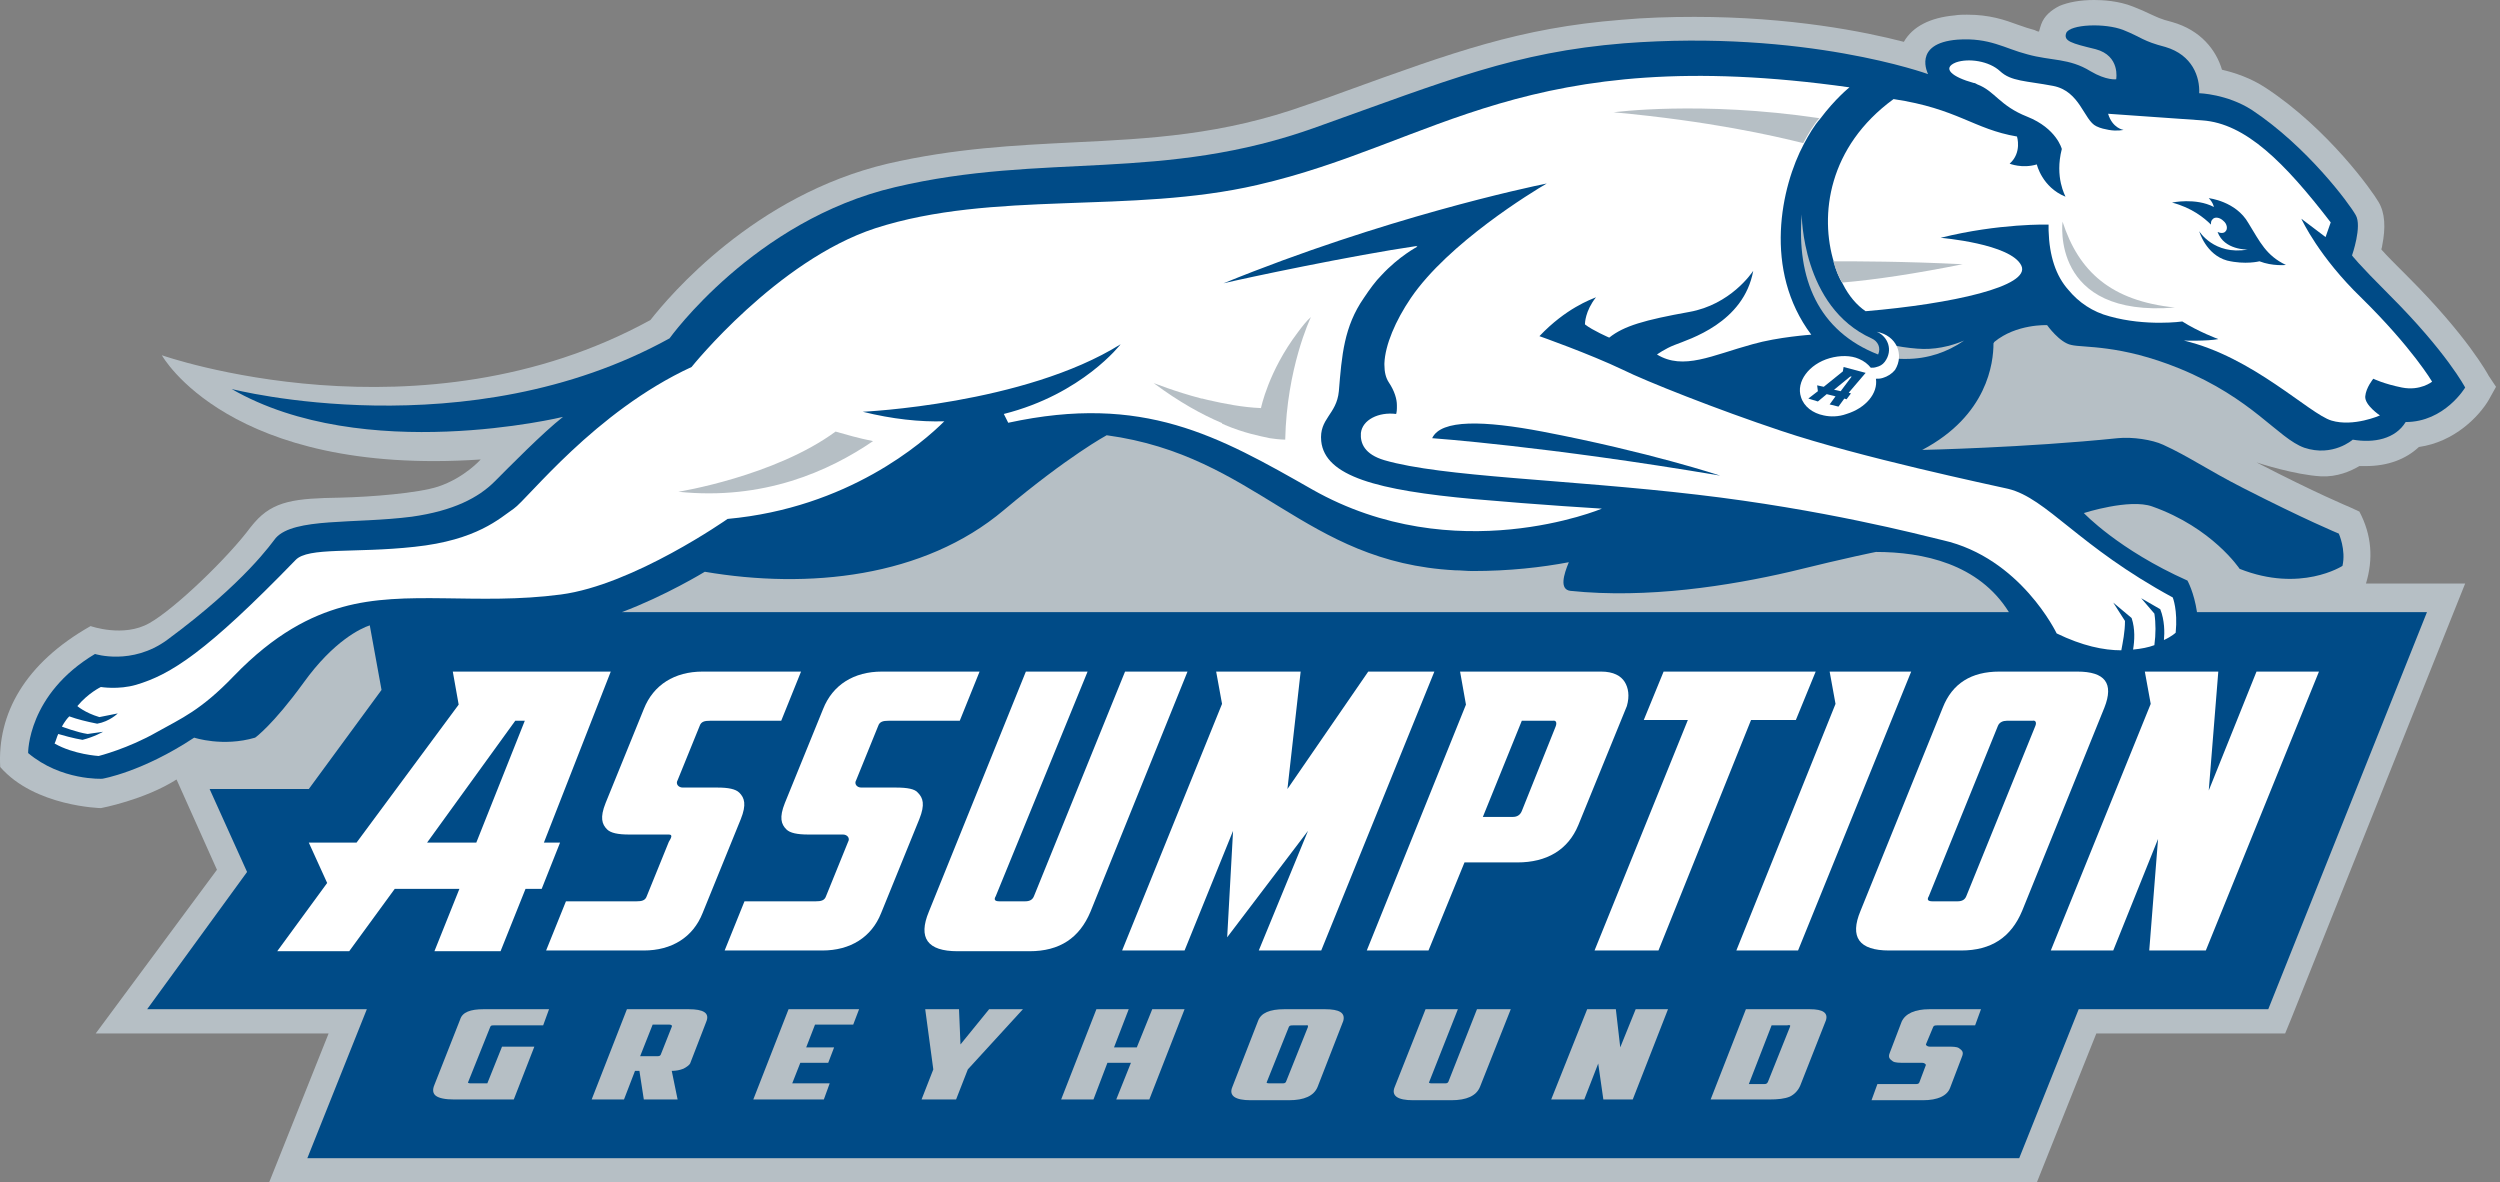
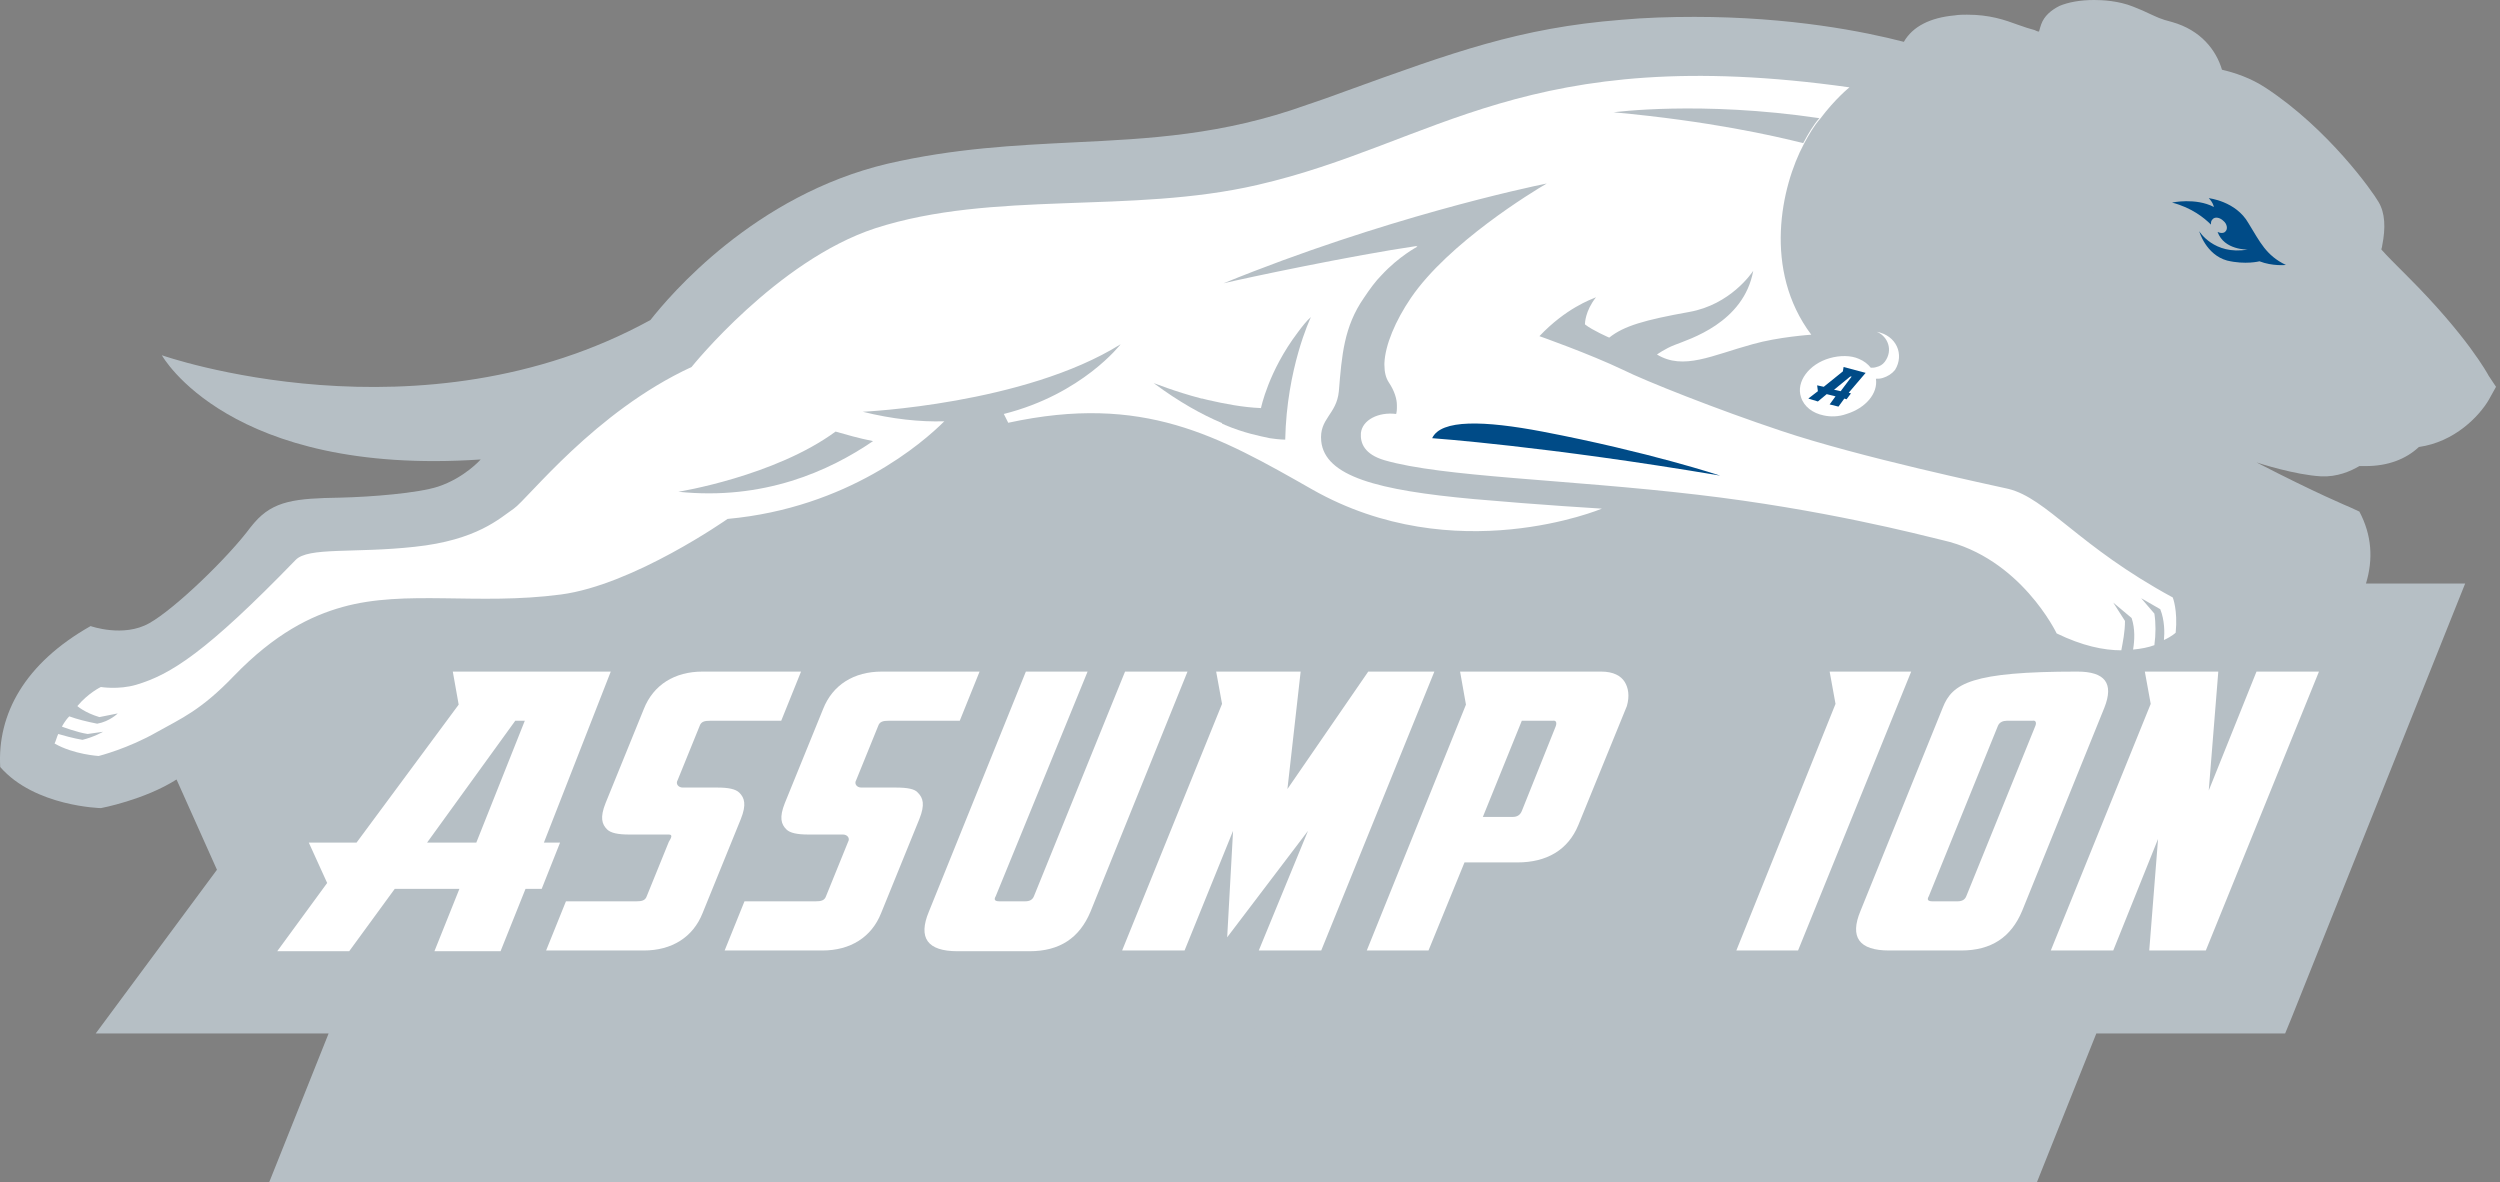
<svg xmlns="http://www.w3.org/2000/svg" width="222" height="105" viewBox="0 0 222 105" fill="none">
  <rect x="0" y="0" width="222" height="105" fill="#808080" stroke="none" />
  <path d="M220.995 33.371C220.929 33.24 219.103 29.851 213.818 24.572C212.709 23.464 211.926 22.682 211.469 22.16C211.469 22.03 211.534 21.965 211.534 21.834C211.861 20.205 211.795 18.901 211.208 17.924C210.686 17.011 206.772 11.471 201.226 7.821C199.856 6.909 198.421 6.453 197.312 6.192C196.79 4.432 195.42 2.672 192.875 1.955C191.831 1.695 191.505 1.499 190.918 1.238C190.526 1.043 190.07 0.847 189.417 0.587C188.112 0.065 186.677 0 185.959 0C184.72 0 183.676 0.196 182.893 0.521C182.11 0.912 181.523 1.434 181.262 2.151C181.197 2.346 181.132 2.542 181.066 2.803C180.936 2.803 180.805 2.737 180.675 2.672C180.218 2.542 179.761 2.412 179.24 2.216C178 1.76 176.695 1.304 174.673 1.304C174.346 1.304 173.955 1.304 173.563 1.369C171.41 1.564 169.845 2.346 169.062 3.715C165.539 2.803 159.014 1.499 150.468 1.499C148.315 1.499 146.096 1.564 143.943 1.76C134.94 2.477 129.068 4.628 119.347 8.147C118.303 8.538 117.194 8.929 116.02 9.32C108.582 11.993 102.123 12.318 95.338 12.644C90.119 12.905 84.769 13.166 78.832 14.534C66.958 17.337 59.455 26.266 57.758 28.417C37.338 39.628 14.372 31.546 14.372 31.546C14.372 31.546 20.309 42.3 42.687 40.801C42.687 40.801 41.252 42.43 38.903 43.212C37.077 43.799 32.966 44.125 30.226 44.19C26.246 44.255 24.289 44.451 22.593 46.406C22.462 46.536 22.397 46.667 22.267 46.797C20.244 49.534 15.481 54.097 13.263 55.335C10.98 56.639 8.044 55.596 8.044 55.596C2.172 58.92 -0.242 63.417 0.019 68.11C3.085 71.629 8.957 71.76 8.957 71.76C8.957 71.76 12.806 71.043 15.677 69.218L19.265 77.235L8.501 91.769H29.182L23.898 105H180.871L186.155 91.769H202.922L203.51 90.335L217.602 55.075L218.907 51.816H210.099C210.752 49.665 210.621 47.514 209.512 45.428L208.664 45.037C208.664 45.037 205.663 43.799 200.378 41.061C200.574 41.127 203.771 42.169 206.119 42.3C207.555 42.365 208.729 41.844 209.512 41.387C209.708 41.387 209.903 41.387 210.099 41.387C211.991 41.387 213.622 40.801 214.797 39.693C217.993 39.236 220.146 36.955 220.995 35.521L221.647 34.348L220.995 33.371Z" fill="#B6BFC5" />
-   <path d="M177.021 30.503C177.021 30.438 177.086 30.438 177.086 30.372C179.044 28.743 181.784 28.873 181.784 28.873C181.784 28.873 182.893 30.438 183.937 30.633C184.981 30.894 188.243 30.568 193.527 32.719C200.052 35.391 202.27 38.911 204.619 39.758C207.163 40.605 208.925 39.041 208.925 39.041C210.817 39.367 212.709 38.976 213.622 37.477C217.08 37.477 218.907 34.413 218.907 34.413C218.907 34.413 217.276 31.285 212.187 26.201C209.316 23.333 208.859 22.682 208.859 22.682C208.859 22.682 209.773 20.075 209.186 19.097C208.598 18.054 204.88 13.035 199.986 9.777C197.768 8.343 195.289 8.277 195.289 8.277C195.354 6.844 194.702 4.888 192.288 4.171C190.265 3.65 190.2 3.324 188.569 2.672C186.938 2.02 183.806 2.151 183.48 2.933C183.219 3.65 183.937 3.845 186.09 4.367C188.308 4.953 187.917 7.039 187.917 7.039C187.917 7.039 187.068 7.169 185.633 6.322C183.741 5.149 182.11 5.41 180.022 4.823C178 4.302 176.695 3.324 173.824 3.52C169.779 3.845 171.215 6.583 171.215 6.583C171.215 6.583 160.319 2.607 144.204 3.845C134.548 4.628 128.611 7.104 116.933 11.276C103.232 16.229 92.728 13.492 79.484 16.62C66.957 19.553 59.455 30.047 59.455 30.047C41.513 39.953 20.57 34.544 20.57 34.544C32.314 41.322 49.994 37.02 49.994 37.02C48.168 38.454 45.232 41.453 43.927 42.756C42.492 44.19 40.273 45.363 36.554 45.885C31.466 46.536 26.116 45.95 24.485 47.775C24.159 48.166 21.81 51.685 14.829 56.834C11.697 59.115 8.435 58.073 8.435 58.073C2.433 61.657 2.498 66.871 2.498 66.871C5.434 69.348 9.088 69.153 9.088 69.153C9.088 69.153 12.611 68.566 17.243 65.503C17.243 65.503 19.787 66.35 22.658 65.503C22.658 65.503 24.224 64.395 26.964 60.614C29.639 56.899 32.053 55.791 32.836 55.531L33.88 61.266L27.421 70.065H18.613L21.94 77.43L13.067 89.618H32.575L27.29 102.849H179.305L184.589 89.618H201.422L215.514 54.358H195.093C194.832 52.598 194.245 51.555 194.245 51.555C188.112 48.818 185.046 45.559 185.046 45.559C185.046 45.559 189.091 44.255 191.113 44.972C196.463 46.862 198.877 50.512 198.877 50.512C204.292 52.663 208.011 50.251 208.011 50.251C208.337 48.818 207.685 47.384 207.685 47.384C207.685 47.384 204.684 46.145 199.203 43.343C196.007 41.713 194.376 40.54 192.092 39.497C191.113 39.041 189.352 38.78 188.047 38.911C179.827 39.758 170.693 39.953 170.693 39.953C176.499 36.89 177.021 32.197 177.021 30.503ZM178.391 54.358H55.214C59.063 52.924 62.586 50.773 62.586 50.773C71.785 52.337 82.028 51.294 89.14 45.298C94.881 40.475 98.274 38.65 98.274 38.65C111.648 40.475 115.759 49.925 129.199 50.642C129.72 50.642 130.242 50.708 130.764 50.708C134.026 50.708 136.897 50.382 139.311 49.925C138.854 51.033 138.463 52.337 139.442 52.467C146.292 53.184 153.599 52.011 158.949 50.773C164.234 49.469 166.582 49.013 166.582 49.013C170.758 49.013 175.716 50.056 178.391 54.358Z" fill="#004B87" />
-   <path d="M209.707 26.462C205.923 22.812 204.423 19.553 204.358 19.423L206.511 21.052L206.967 19.749C202.857 14.404 199.399 10.95 195.55 10.689C191.766 10.428 187.199 10.102 187.199 10.102C187.59 11.406 188.569 11.536 188.569 11.536C188.569 11.536 187.982 11.667 187.264 11.536C186.938 11.471 186.546 11.406 186.155 11.21C185.046 10.689 184.72 8.082 182.306 7.626C179.892 7.169 178.587 7.235 177.608 6.322C176.63 5.41 174.803 5.149 173.694 5.54C172.389 6.061 173.368 6.844 175.26 7.365C175.39 7.365 175.455 7.43 175.586 7.495C177.152 8.082 177.543 9.385 180.022 10.363C182.632 11.406 183.089 13.231 183.089 13.231C182.436 15.773 183.415 17.402 183.415 17.467C181.327 16.62 180.87 14.6 180.87 14.6C179.566 14.991 178.456 14.534 178.456 14.534C179.566 13.557 179.109 12.123 179.109 12.123C175.26 11.471 173.824 9.646 168.148 8.799C162.342 13.035 161.559 19.097 162.864 23.333C163.059 24.05 163.32 24.702 163.646 25.224C164.168 26.266 164.886 27.114 165.669 27.635C173.368 26.983 180.348 25.419 179.5 23.594C178.587 21.639 172.324 21.117 172.324 21.117C177.543 19.814 181.914 19.944 181.914 19.944C181.914 20.14 181.914 20.335 181.914 20.465C181.98 22.747 182.567 24.506 183.676 25.745C184.589 26.853 185.829 27.7 187.329 28.091C190.592 29.004 193.788 28.547 193.788 28.547C195.224 29.46 196.985 30.112 196.985 30.112C196.007 30.307 193.919 30.242 193.919 30.242C200.052 31.676 205.075 36.76 207.033 37.346C208.99 37.933 211.339 36.89 211.339 36.89C211.339 36.89 209.968 35.978 210.034 35.196C210.099 34.413 210.751 33.631 210.751 33.631C210.751 33.631 211.665 34.087 213.296 34.413C214.927 34.739 215.971 33.892 215.971 33.892C215.971 33.892 214.209 30.894 209.707 26.462Z" fill="white" />
  <path d="M199.66 19.814C198.551 17.858 196.137 17.598 196.137 17.598C196.529 17.989 196.594 18.38 196.594 18.38C194.963 17.533 192.875 17.989 192.875 17.989C194.637 18.445 195.746 19.358 196.333 19.944C196.333 19.749 196.333 19.618 196.463 19.488C196.659 19.227 197.116 19.292 197.442 19.618C197.768 19.879 197.833 20.335 197.638 20.531C197.507 20.726 197.181 20.726 196.92 20.596C197.507 22.225 199.595 22.16 199.595 22.16C196.594 22.682 195.289 20.531 195.289 20.531C195.289 20.531 195.876 22.616 197.768 23.138C199.399 23.529 200.639 23.203 200.639 23.203C201.813 23.659 202.988 23.529 202.988 23.529C201.226 22.682 200.704 21.508 199.66 19.814Z" fill="#004B87" />
  <path d="M192.94 53.054C184.524 48.492 181.784 44.255 178.326 43.408C176.891 43.082 165.147 40.605 158.166 38.259C152.49 36.369 146.096 33.827 144.139 32.849C141.138 31.415 136.701 29.851 136.701 29.851C139.05 27.374 141.268 26.592 141.725 26.397C140.746 27.635 140.746 28.743 140.746 28.743C140.746 28.808 140.746 28.808 140.746 28.808C141.399 29.33 142.899 29.981 142.899 29.981C144.204 28.939 146.031 28.417 150.011 27.7C153.664 27.048 155.556 24.246 155.687 24.05C154.839 28.678 150.011 30.112 148.706 30.633C147.858 30.959 147.14 31.48 147.14 31.48C149.489 32.914 152.033 31.546 155.622 30.568C157.905 29.916 160.841 29.721 160.841 29.721C156.535 23.985 158.166 16.555 160.189 12.775C160.645 11.927 161.102 11.145 161.624 10.559C162.994 8.734 164.234 7.756 164.234 7.756C135.527 3.715 127.502 12.775 111.648 16.425C100.361 19.032 88.226 16.881 77.722 20.27C68.98 23.138 61.412 32.589 61.412 32.589C52.8 36.564 46.863 44.32 45.623 45.168C44.383 46.015 42.361 47.97 36.815 48.557C31.465 49.143 27.355 48.557 26.246 49.73C18.287 57.942 15.155 59.898 12.089 60.81C10.523 61.266 8.957 61.006 8.957 61.006C8.957 61.006 7.848 61.527 6.869 62.7C6.869 62.7 7.522 63.287 8.826 63.678L10.457 63.352C10.457 63.352 9.74 64.069 8.631 64.264C7.652 64.069 6.869 63.873 6.152 63.613C5.76 64.004 5.499 64.525 5.499 64.525C5.499 64.525 6.869 65.046 7.783 65.177L9.153 64.981C9.153 64.981 8.37 65.438 7.326 65.698C7.326 65.698 6.478 65.568 5.173 65.177C5.042 65.438 4.977 65.763 4.847 66.024C6.543 67.002 8.761 67.132 8.761 67.132C8.761 67.132 11.371 66.48 13.981 64.981C16.068 63.808 17.83 63.091 20.766 60.028C24.419 56.248 27.616 54.683 30.422 53.901C36.032 52.337 42.361 53.771 49.799 52.793C56.258 51.946 64.609 46.08 64.609 46.08C75.308 45.102 81.963 39.302 83.855 37.411C81.702 37.477 79.223 37.216 76.613 36.564C76.613 36.564 90.966 35.913 99.513 30.568C99.513 30.568 96.121 35 89.14 36.76L89.531 37.542C101.536 34.935 108.19 38.715 116.541 43.473C129.198 50.642 142.247 45.168 142.247 45.168C142.247 45.168 136.767 44.842 130.895 44.32C122.283 43.538 117.651 42.3 117.324 39.171C117.129 37.151 118.694 36.825 118.89 34.739C119.151 31.546 119.347 29.004 121.108 26.462C121.63 25.68 122.152 24.963 122.674 24.441C124.24 22.747 125.871 21.899 125.871 21.899C125.806 21.899 125.741 21.899 125.741 21.899C125.871 21.834 125.871 21.834 125.871 21.834C120.065 22.682 110.539 24.702 108.647 25.158C122.87 19.358 135.723 16.62 137.354 16.294C136.114 17.011 128.611 21.574 125.284 26.462C123.914 28.482 123 30.633 122.935 32.263C122.935 32.328 122.935 32.328 122.935 32.393C122.935 33.045 123.066 33.566 123.327 33.957C123.849 34.739 124.044 35.456 124.044 35.978C124.044 36.043 124.044 36.043 124.044 36.108C124.044 36.173 124.044 36.173 124.044 36.238C124.044 36.564 123.979 36.76 123.979 36.76C122.413 36.564 120.978 37.281 120.847 38.454C120.782 39.367 121.174 40.344 122.935 40.866C128.089 42.365 139.05 42.56 150.728 43.929C161.885 45.233 170.366 47.449 172.519 47.97C179.435 49.534 182.632 56.248 182.632 56.248C184.915 57.356 186.807 57.747 188.373 57.747C188.504 57.03 188.699 56.117 188.699 55.14L187.656 53.51L189.287 54.879C189.613 55.857 189.548 56.899 189.417 57.682C190.135 57.616 190.787 57.486 191.309 57.291C191.44 56.313 191.44 55.335 191.309 54.488L190.135 53.119L191.831 54.097C192.222 55.075 192.222 56.182 192.157 56.834C192.875 56.508 193.201 56.182 193.201 56.182C193.397 54.162 192.94 53.054 192.94 53.054ZM150.206 41.583C150.272 41.583 150.272 41.583 150.272 41.583C150.272 41.583 150.206 41.583 150.206 41.583Z" fill="white" />
  <path d="M162.798 23.203C162.994 23.92 163.255 24.572 163.581 25.093C166.582 24.832 170.04 24.311 174.281 23.464C169.127 23.203 164.756 23.203 162.798 23.203Z" fill="#B6BFC5" />
  <path d="M183.154 19.683C183.154 19.683 182.045 28.222 193.136 27.309C187.46 26.723 184.589 24.116 183.154 19.683Z" fill="#B6BFC5" />
  <path d="M60.237 43.669C67.806 44.451 73.612 41.844 77.527 39.171C76.222 38.911 75.113 38.585 74.199 38.324C68.784 42.3 60.237 43.669 60.237 43.669Z" fill="#B6BFC5" />
  <path d="M115.237 29.525C112.627 32.98 111.975 36.238 111.975 36.238C110.344 36.173 108.712 35.847 107.277 35.521C107.081 35.456 106.951 35.456 106.755 35.391H106.69C104.211 34.739 102.514 34.022 102.449 34.022C104.733 35.717 106.755 36.825 108.452 37.542C108.452 37.542 108.517 37.542 108.517 37.607C108.582 37.672 108.712 37.672 108.778 37.737C110.474 38.454 111.844 38.715 112.757 38.911C113.606 39.041 114.128 39.041 114.128 39.041C114.258 32.719 116.346 28.287 116.411 28.156C116.02 28.482 115.628 29.004 115.237 29.525Z" fill="#B6BFC5" />
  <path d="M143.291 9.972C151.838 10.754 157.514 12.058 160.124 12.71C160.58 11.862 161.037 11.08 161.559 10.493C150.99 8.929 143.291 9.972 143.291 9.972Z" fill="#B6BFC5" />
  <path d="M166.191 30.047C159.993 27.244 159.993 19.032 159.993 19.032C159.536 24.702 161.428 29.395 166.778 31.48C167.039 30.894 166.778 30.307 166.191 30.047Z" fill="#B6BFC5" />
  <path d="M170.236 30.959C169.388 30.894 168.605 30.764 167.887 30.633L168.083 31.22L167.757 31.741C168.279 31.872 168.735 31.872 169.257 31.872C171.149 31.872 172.911 31.285 174.412 30.242C173.172 30.764 171.737 31.09 170.236 30.959Z" fill="#B6BFC5" />
  <path d="M166.648 29.46C167.626 29.851 168.148 31.089 167.365 32.132C167.17 32.393 166.909 32.523 166.648 32.588C166.452 32.654 166.321 32.654 166.126 32.654C165.865 32.328 165.539 32.067 165.082 31.872C164.364 31.546 163.386 31.546 162.472 31.806C160.645 32.328 159.471 33.892 159.928 35.261C160.189 36.108 160.972 36.695 161.95 36.89C162.537 37.02 163.255 37.02 163.973 36.76C165.669 36.238 166.778 34.935 166.582 33.631C166.778 33.631 166.974 33.631 167.17 33.566C167.626 33.436 168.018 33.175 168.279 32.849C169.127 31.48 168.409 29.786 166.648 29.46Z" fill="white" />
  <path d="M152.751 42.235C152.751 42.235 146.488 40.149 136.962 38.324C131.808 37.346 127.959 37.216 127.176 38.911C127.176 38.911 137.354 39.628 152.751 42.235Z" fill="#004B87" />
  <path d="M165.669 33.11L163.712 32.588L163.646 32.98L161.95 34.348L161.363 34.218L161.428 34.739L160.58 35.391L161.428 35.652L162.211 35L162.994 35.196L162.472 35.913L163.255 36.108L163.777 35.391L163.973 35.456L164.364 34.935L164.168 34.87L165.669 33.11ZM162.864 34.609L164.299 33.436H164.429L163.451 34.739L162.864 34.609Z" fill="#004B87" />
  <path d="M40.861 90.531L38.577 96.332C38.382 96.788 38.447 97.114 38.708 97.309C38.969 97.505 39.491 97.635 40.339 97.635H45.623L47.45 92.942H44.58L43.275 96.201H41.774C41.578 96.201 41.513 96.136 41.578 96.071L43.536 91.183C43.601 91.052 43.666 91.052 43.862 91.052H48.233L48.755 89.618H42.948C41.774 89.618 41.056 89.879 40.861 90.531Z" fill="#B6BFC5" />
  <path d="M61.151 89.618H55.671L52.539 97.635H55.41L56.388 95.093H56.78L57.171 97.635H60.172L59.651 95.093C60.042 95.093 60.368 95.028 60.694 94.898C60.955 94.767 61.216 94.572 61.282 94.441L62.717 90.726C63.043 89.944 62.456 89.618 61.151 89.618ZM59.651 91.183L58.672 93.659C58.607 93.79 58.476 93.79 58.346 93.79H56.845L57.954 90.987H59.455C59.585 90.987 59.716 91.052 59.651 91.183Z" fill="#B6BFC5" />
  <path d="M66.892 97.635H73.156L73.677 96.201H70.35L71.068 94.376H73.547L74.069 93.007H71.59L72.373 90.987H75.765L76.287 89.618H70.024L66.892 97.635Z" fill="#B6BFC5" />
-   <path d="M85.291 92.747L85.16 89.618H82.159L82.877 94.963L81.833 97.635H84.899L85.943 94.963L90.836 89.618H87.835L85.291 92.747Z" fill="#B6BFC5" />
  <path d="M100.949 93.007H98.926L100.231 89.618H97.36L94.229 97.635H97.099L98.339 94.376H100.427L99.122 97.635H102.058L105.189 89.618H102.319L100.949 93.007Z" fill="#B6BFC5" />
  <path d="M117.651 89.618H114.063C112.758 89.618 111.975 89.944 111.714 90.661L109.43 96.527C109.104 97.309 109.691 97.7 111.061 97.7H114.454C115.824 97.7 116.672 97.309 116.999 96.527L119.282 90.661C119.478 89.944 118.956 89.618 117.651 89.618ZM116.15 91.183L114.193 96.071C114.128 96.201 113.997 96.201 113.867 96.201H112.693C112.497 96.201 112.432 96.136 112.497 96.071L114.454 91.183C114.519 91.052 114.65 91.052 114.846 91.052H116.02C116.085 90.987 116.15 91.052 116.15 91.183Z" fill="#B6BFC5" />
  <path d="M128.612 96.071C128.546 96.201 128.416 96.201 128.285 96.201H127.111C126.915 96.201 126.85 96.136 126.915 96.071L129.46 89.618H126.589L123.849 96.527C123.523 97.309 124.11 97.7 125.48 97.7H128.873C130.243 97.7 131.091 97.309 131.417 96.527L134.157 89.618H131.156L128.612 96.071Z" fill="#B6BFC5" />
  <path d="M143.878 93.007L143.487 89.618H140.942L137.745 97.635H140.681L141.921 94.441L142.378 97.635H144.987L148.119 89.618H145.248L143.878 93.007Z" fill="#B6BFC5" />
  <path d="M160.711 89.618H155.035L151.903 97.635H157.057C157.905 97.635 158.492 97.57 158.949 97.374C159.341 97.179 159.667 96.853 159.863 96.397L162.146 90.596C162.342 89.944 161.885 89.618 160.711 89.618ZM158.949 91.183L156.992 96.071C156.927 96.201 156.861 96.266 156.666 96.266H155.296L157.318 91.052H158.688C158.949 90.987 159.014 91.052 158.949 91.183Z" fill="#B6BFC5" />
  <path d="M171.671 91.183C171.737 91.052 171.867 91.052 172.063 91.052H175.39L175.912 89.618H171.345C170.04 89.618 169.192 90.009 168.866 90.726L167.822 93.464C167.626 93.92 167.822 94.05 168.083 94.246C168.279 94.376 168.67 94.376 169.127 94.376H170.693C170.888 94.376 171.019 94.507 171.019 94.572L170.432 96.136C170.367 96.266 170.236 96.266 170.04 96.266H166.713L166.191 97.7H170.758C172.063 97.7 172.911 97.309 173.172 96.592L174.216 93.855C174.412 93.398 174.216 93.268 173.955 93.073C173.759 92.942 173.368 92.942 172.911 92.942H171.345C171.149 92.942 171.019 92.812 171.019 92.747L171.671 91.183Z" fill="#B6BFC5" />
-   <path d="M184.459 59.637H177.543C175.064 59.637 173.368 60.68 172.52 62.831L165.213 80.885C164.234 83.231 165.082 84.404 167.757 84.404H174.151C176.826 84.404 178.587 83.231 179.566 80.885L186.873 62.831C187.721 60.68 186.938 59.637 184.459 59.637ZM180.74 64.46L174.607 79.581C174.477 79.907 174.216 80.037 173.824 80.037H171.606C171.215 80.037 171.084 79.907 171.28 79.581L177.413 64.46C177.543 64.134 177.87 64.004 178.196 64.004H180.479C180.74 63.938 180.871 64.134 180.74 64.46Z" fill="white" />
+   <path d="M184.459 59.637C175.064 59.637 173.368 60.68 172.52 62.831L165.213 80.885C164.234 83.231 165.082 84.404 167.757 84.404H174.151C176.826 84.404 178.587 83.231 179.566 80.885L186.873 62.831C187.721 60.68 186.938 59.637 184.459 59.637ZM180.74 64.46L174.607 79.581C174.477 79.907 174.216 80.037 173.824 80.037H171.606C171.215 80.037 171.084 79.907 171.28 79.581L177.413 64.46C177.543 64.134 177.87 64.004 178.196 64.004H180.479C180.74 63.938 180.871 64.134 180.74 64.46Z" fill="white" />
  <path d="M99.905 59.637L91.815 79.581C91.685 79.907 91.424 80.037 91.032 80.037H88.749C88.357 80.037 88.227 79.907 88.422 79.581L96.578 59.637H91.097L82.486 80.95C81.507 83.296 82.355 84.469 85.03 84.469H91.424C94.099 84.469 95.86 83.296 96.839 80.95L105.451 59.637H99.905V59.637Z" fill="white" />
  <path d="M65.653 70.391C65.327 70.065 64.674 69.935 63.696 69.935H60.629C60.238 69.935 59.977 69.609 60.172 69.283L62.13 64.46C62.26 64.069 62.587 64.004 63.043 64.004H69.372L71.133 59.637H62.391C59.911 59.637 58.02 60.81 57.171 62.961L53.779 71.303C53.257 72.607 53.453 73.194 53.909 73.65C54.236 73.976 54.888 74.106 55.867 74.106H59.39C59.781 74.106 59.585 74.432 59.39 74.758L57.432 79.581C57.302 79.972 56.976 80.037 56.519 80.037H50.256L48.494 84.404H57.171C59.651 84.404 61.543 83.231 62.391 81.08L65.783 72.737C66.305 71.434 66.11 70.847 65.653 70.391Z" fill="white" />
  <path d="M79.55 69.935H76.483C76.092 69.935 75.831 69.609 76.026 69.283L77.984 64.46C78.114 64.069 78.441 64.004 78.897 64.004H85.226L86.987 59.637H78.31C75.831 59.637 73.939 60.81 73.091 62.961L69.698 71.303C69.176 72.607 69.372 73.194 69.829 73.65C70.155 73.976 70.807 74.106 71.786 74.106H74.852C75.244 74.106 75.505 74.432 75.309 74.758L73.352 79.581C73.221 79.972 72.895 80.037 72.438 80.037H66.11L64.348 84.404H73.025C75.505 84.404 77.397 83.231 78.245 81.08L81.637 72.737C82.159 71.434 81.964 70.847 81.507 70.391C81.246 70.065 80.594 69.935 79.55 69.935Z" fill="white" />
-   <path d="M159.471 63.938L161.233 59.637H147.728L145.966 63.938H149.881L141.595 84.404H147.271L155.492 63.938H159.471Z" fill="white" />
  <path d="M121.5 59.637L114.324 70.065L115.498 59.637H107.995L108.517 62.505L99.644 84.404H104.015H105.19L109.496 73.78L108.974 83.231L116.15 73.78L111.779 84.404H112.953H117.325L127.372 59.637H121.5Z" fill="white" />
  <path d="M144.27 60.549C143.943 60.028 143.291 59.637 142.182 59.637H129.655L130.177 62.57L121.37 84.404H126.85L130.047 76.583H134.744C137.354 76.583 139.246 75.475 140.159 73.259L144.465 62.7C144.726 61.788 144.596 61.071 144.27 60.549ZM138.137 64.525L135.136 72.02C135.005 72.346 134.744 72.542 134.353 72.542H131.678L135.136 64.004H137.876C138.202 63.938 138.267 64.199 138.137 64.525Z" fill="white" />
  <path d="M162.472 59.637L162.994 62.505L154.187 84.404H159.667L169.714 59.637H162.472Z" fill="white" />
  <path d="M200.378 59.637L196.137 70.195L196.985 59.637H190.461L190.983 62.505L182.11 84.404H187.656L191.636 74.497L190.853 84.404H195.876L205.924 59.637H200.378Z" fill="white" />
  <path d="M54.236 59.637H40.208L40.73 62.57L31.662 74.823H27.421L29.052 78.408L24.616 84.469H31.009L35.054 78.929H40.796L38.577 84.469H44.449L46.667 78.929H48.103L49.734 74.823H48.298L54.236 59.637ZM42.296 74.823H37.925L45.754 64.004H46.602L42.296 74.823Z" fill="white" />
</svg>